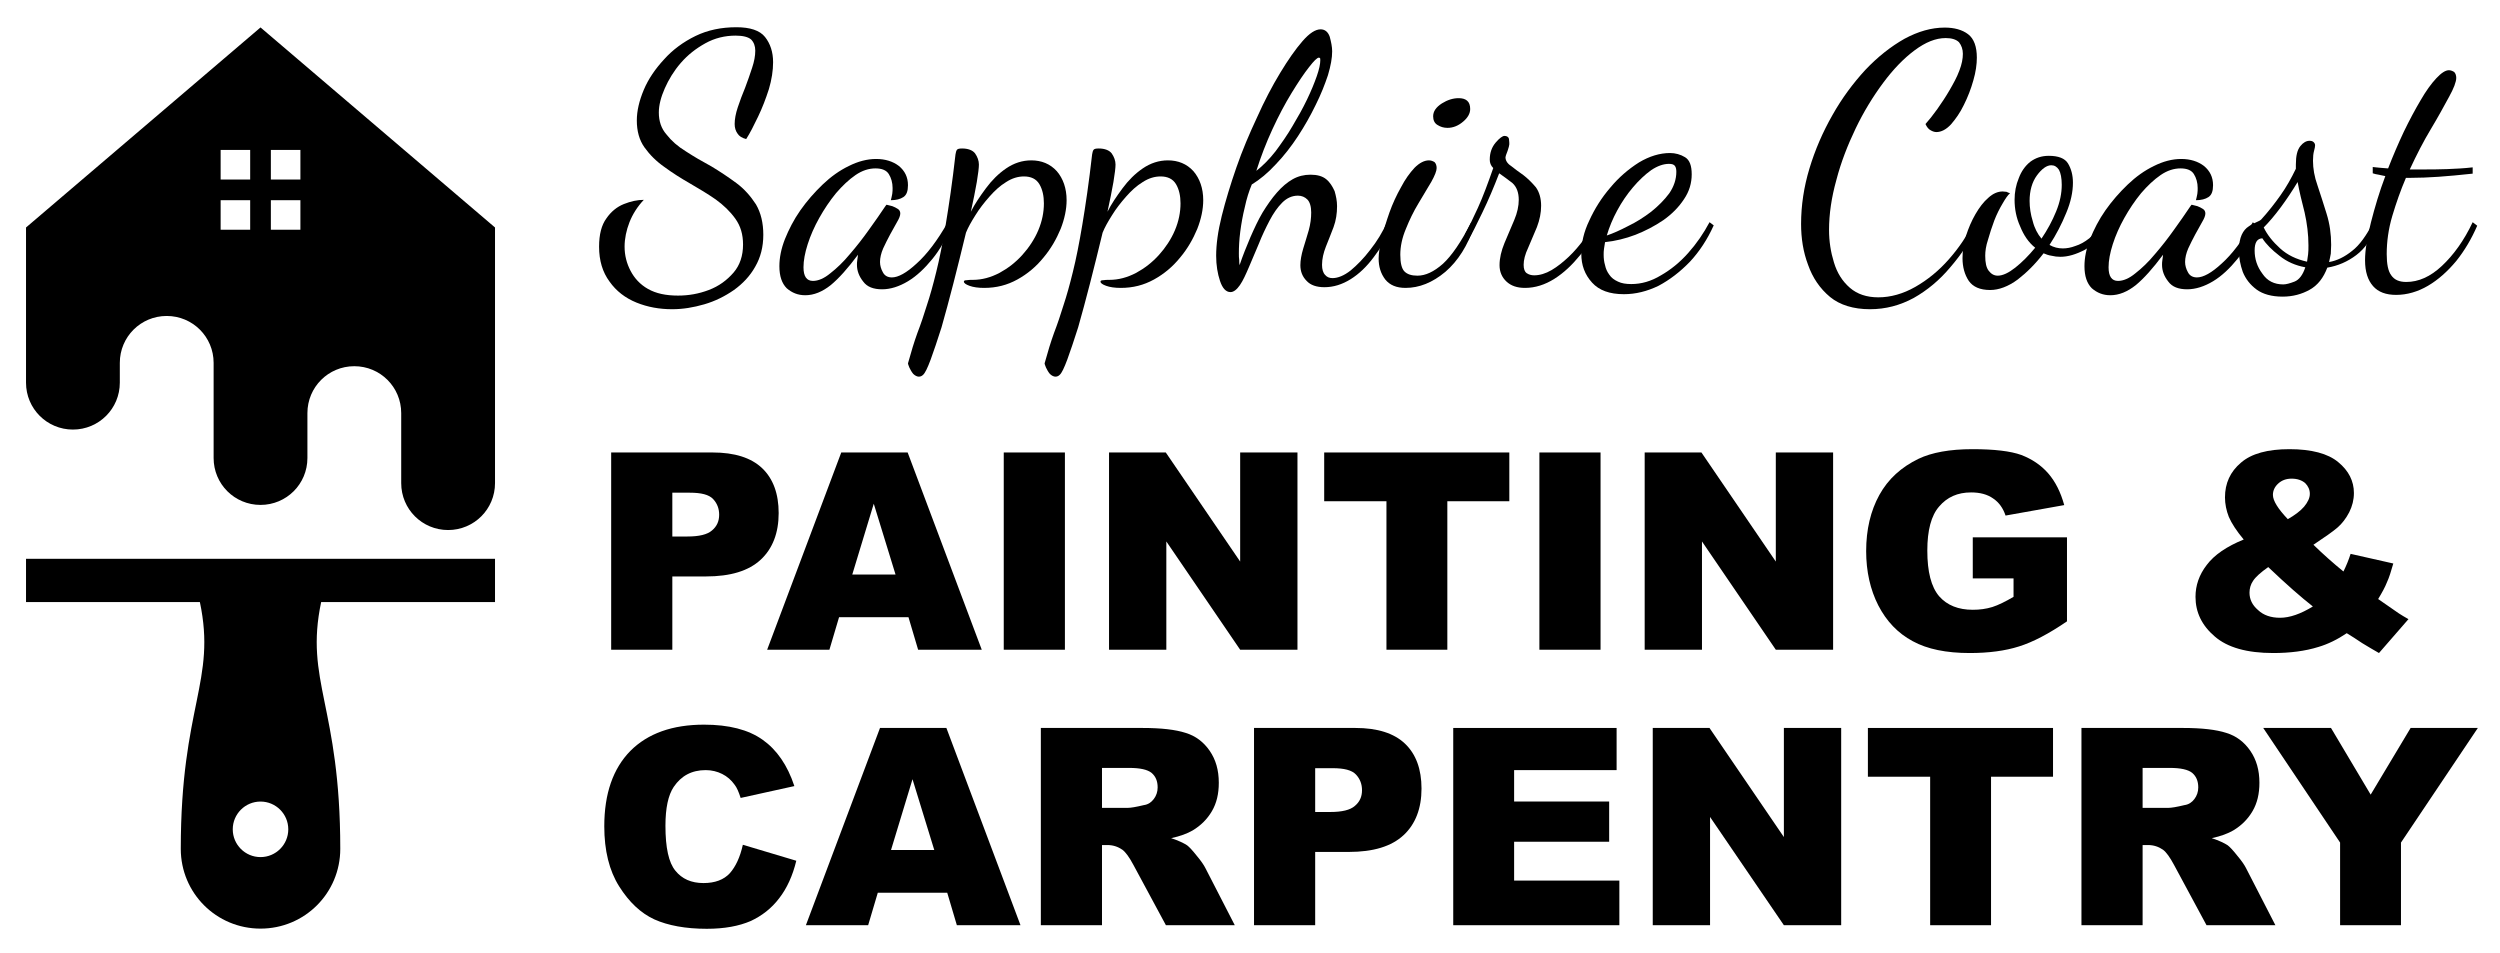
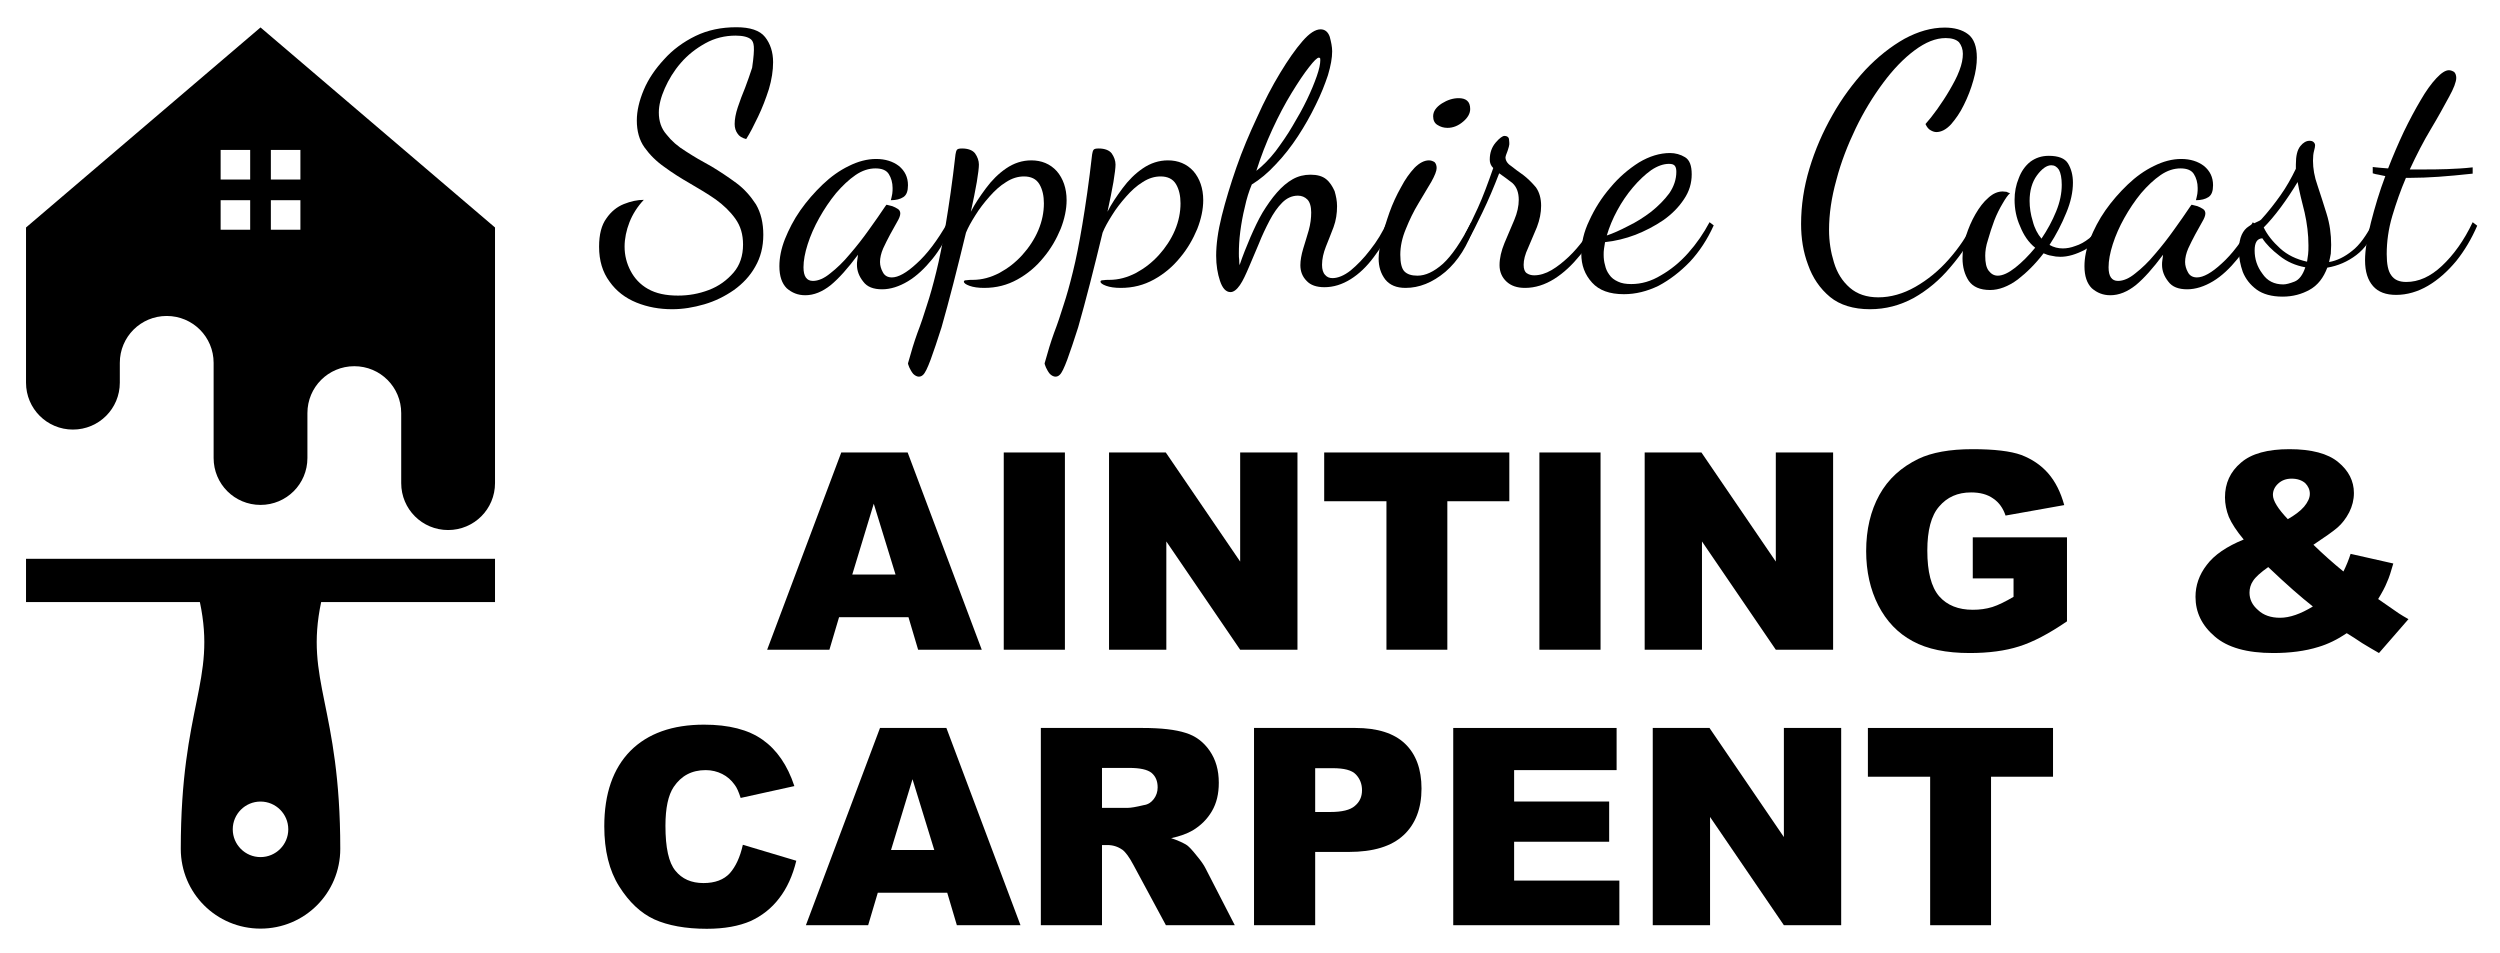
<svg xmlns="http://www.w3.org/2000/svg" xmlns:ns1="http://www.serif.com/" width="100%" height="100%" viewBox="0 0 1715 654" version="1.1" xml:space="preserve" style="fill-rule:evenodd;clip-rule:evenodd;stroke-linejoin:round;stroke-miterlimit:2;">
  <g transform="matrix(1,0,0,1,-322,-853)">
    <rect id="Artboard1" x="0" y="0" width="2362.2" height="2362.2" style="fill:none;" />
    <g id="Artboard11" ns1:id="Artboard1">
      <g transform="matrix(1.243,0,0,1.243,87.36,204.81)">
        <g transform="matrix(192.841,0,0,192.841,520.554,675.349)">
-           <path d="M0.203,0.087C0.167,0.087 0.133,0.081 0.101,0.068C0.069,0.055 0.043,0.035 0.024,0.008C0.004,-0.019 -0.006,-0.052 -0.006,-0.092C-0.006,-0.127 0.001,-0.154 0.015,-0.173C0.028,-0.192 0.045,-0.206 0.065,-0.214C0.085,-0.222 0.104,-0.226 0.122,-0.226C0.104,-0.207 0.09,-0.185 0.081,-0.162C0.072,-0.139 0.067,-0.115 0.067,-0.092C0.067,-0.067 0.073,-0.044 0.084,-0.023C0.095,-0.002 0.111,0.016 0.134,0.029C0.157,0.042 0.185,0.048 0.22,0.048C0.25,0.048 0.279,0.043 0.308,0.032C0.337,0.021 0.36,0.004 0.379,-0.018C0.397,-0.039 0.406,-0.066 0.406,-0.098C0.406,-0.127 0.399,-0.151 0.384,-0.172C0.369,-0.193 0.35,-0.211 0.328,-0.227C0.305,-0.243 0.28,-0.258 0.254,-0.273C0.228,-0.288 0.204,-0.303 0.181,-0.32C0.158,-0.336 0.139,-0.355 0.124,-0.376C0.109,-0.397 0.102,-0.423 0.102,-0.453C0.102,-0.481 0.109,-0.51 0.122,-0.541C0.135,-0.572 0.155,-0.601 0.18,-0.628C0.204,-0.655 0.235,-0.678 0.27,-0.695C0.305,-0.712 0.344,-0.72 0.387,-0.72C0.426,-0.72 0.454,-0.711 0.469,-0.692C0.484,-0.673 0.492,-0.649 0.492,-0.62C0.492,-0.596 0.488,-0.57 0.48,-0.543C0.471,-0.515 0.461,-0.489 0.449,-0.464C0.437,-0.439 0.426,-0.417 0.415,-0.4C0.403,-0.403 0.395,-0.408 0.39,-0.416C0.385,-0.423 0.382,-0.432 0.382,-0.443C0.382,-0.457 0.385,-0.473 0.391,-0.491C0.397,-0.509 0.404,-0.528 0.412,-0.547C0.419,-0.566 0.426,-0.585 0.432,-0.604C0.438,-0.622 0.441,-0.638 0.441,-0.653C0.441,-0.666 0.437,-0.677 0.429,-0.685C0.421,-0.692 0.406,-0.696 0.385,-0.696C0.354,-0.696 0.325,-0.689 0.298,-0.674C0.271,-0.659 0.248,-0.641 0.228,-0.618C0.208,-0.595 0.193,-0.57 0.182,-0.545C0.171,-0.52 0.165,-0.497 0.165,-0.476C0.165,-0.451 0.172,-0.43 0.187,-0.413C0.201,-0.395 0.219,-0.379 0.242,-0.365C0.265,-0.35 0.289,-0.336 0.315,-0.322C0.34,-0.307 0.364,-0.291 0.387,-0.274C0.41,-0.257 0.428,-0.236 0.443,-0.213C0.457,-0.189 0.464,-0.16 0.464,-0.126C0.464,-0.091 0.456,-0.061 0.441,-0.035C0.426,-0.008 0.405,0.014 0.38,0.032C0.354,0.05 0.326,0.064 0.295,0.073C0.264,0.082 0.234,0.087 0.203,0.087Z" style="fill-rule:nonzero;" />
+           <path d="M0.203,0.087C0.167,0.087 0.133,0.081 0.101,0.068C0.069,0.055 0.043,0.035 0.024,0.008C0.004,-0.019 -0.006,-0.052 -0.006,-0.092C-0.006,-0.127 0.001,-0.154 0.015,-0.173C0.028,-0.192 0.045,-0.206 0.065,-0.214C0.085,-0.222 0.104,-0.226 0.122,-0.226C0.104,-0.207 0.09,-0.185 0.081,-0.162C0.072,-0.139 0.067,-0.115 0.067,-0.092C0.067,-0.067 0.073,-0.044 0.084,-0.023C0.095,-0.002 0.111,0.016 0.134,0.029C0.157,0.042 0.185,0.048 0.22,0.048C0.25,0.048 0.279,0.043 0.308,0.032C0.337,0.021 0.36,0.004 0.379,-0.018C0.397,-0.039 0.406,-0.066 0.406,-0.098C0.406,-0.127 0.399,-0.151 0.384,-0.172C0.369,-0.193 0.35,-0.211 0.328,-0.227C0.305,-0.243 0.28,-0.258 0.254,-0.273C0.228,-0.288 0.204,-0.303 0.181,-0.32C0.158,-0.336 0.139,-0.355 0.124,-0.376C0.109,-0.397 0.102,-0.423 0.102,-0.453C0.102,-0.481 0.109,-0.51 0.122,-0.541C0.135,-0.572 0.155,-0.601 0.18,-0.628C0.204,-0.655 0.235,-0.678 0.27,-0.695C0.305,-0.712 0.344,-0.72 0.387,-0.72C0.426,-0.72 0.454,-0.711 0.469,-0.692C0.484,-0.673 0.492,-0.649 0.492,-0.62C0.492,-0.596 0.488,-0.57 0.48,-0.543C0.471,-0.515 0.461,-0.489 0.449,-0.464C0.437,-0.439 0.426,-0.417 0.415,-0.4C0.403,-0.403 0.395,-0.408 0.39,-0.416C0.385,-0.423 0.382,-0.432 0.382,-0.443C0.382,-0.457 0.385,-0.473 0.391,-0.491C0.397,-0.509 0.404,-0.528 0.412,-0.547C0.419,-0.566 0.426,-0.585 0.432,-0.604C0.441,-0.666 0.437,-0.677 0.429,-0.685C0.421,-0.692 0.406,-0.696 0.385,-0.696C0.354,-0.696 0.325,-0.689 0.298,-0.674C0.271,-0.659 0.248,-0.641 0.228,-0.618C0.208,-0.595 0.193,-0.57 0.182,-0.545C0.171,-0.52 0.165,-0.497 0.165,-0.476C0.165,-0.451 0.172,-0.43 0.187,-0.413C0.201,-0.395 0.219,-0.379 0.242,-0.365C0.265,-0.35 0.289,-0.336 0.315,-0.322C0.34,-0.307 0.364,-0.291 0.387,-0.274C0.41,-0.257 0.428,-0.236 0.443,-0.213C0.457,-0.189 0.464,-0.16 0.464,-0.126C0.464,-0.091 0.456,-0.061 0.441,-0.035C0.426,-0.008 0.405,0.014 0.38,0.032C0.354,0.05 0.326,0.064 0.295,0.073C0.264,0.082 0.234,0.087 0.203,0.087Z" style="fill-rule:nonzero;" />
        </g>
        <g transform="matrix(192.841,0,0,192.841,623.917,675.349)">
          <path d="M0.048,0.047C0.027,0.047 0.01,0.04 -0.005,0.027C-0.019,0.013 -0.026,-0.008 -0.026,-0.036C-0.026,-0.06 -0.021,-0.086 -0.01,-0.114C0.001,-0.141 0.015,-0.169 0.034,-0.196C0.053,-0.223 0.074,-0.247 0.098,-0.27C0.121,-0.292 0.146,-0.31 0.173,-0.323C0.199,-0.336 0.225,-0.343 0.251,-0.343C0.277,-0.343 0.299,-0.336 0.316,-0.323C0.333,-0.309 0.342,-0.291 0.342,-0.268C0.342,-0.251 0.338,-0.24 0.329,-0.234C0.32,-0.228 0.308,-0.225 0.293,-0.225C0.294,-0.23 0.296,-0.236 0.297,-0.243C0.298,-0.249 0.298,-0.255 0.298,-0.26C0.298,-0.275 0.294,-0.289 0.287,-0.3C0.28,-0.311 0.267,-0.316 0.249,-0.316C0.23,-0.316 0.211,-0.31 0.192,-0.297C0.173,-0.284 0.154,-0.266 0.136,-0.245C0.118,-0.223 0.102,-0.199 0.088,-0.174C0.074,-0.149 0.063,-0.124 0.055,-0.099C0.047,-0.074 0.043,-0.052 0.043,-0.033C0.043,-0.007 0.052,0.006 0.07,0.006C0.085,0.006 0.102,-0.001 0.12,-0.016C0.138,-0.03 0.157,-0.048 0.176,-0.071C0.195,-0.093 0.213,-0.116 0.23,-0.14C0.247,-0.164 0.263,-0.186 0.276,-0.206C0.279,-0.21 0.28,-0.212 0.281,-0.212C0.285,-0.211 0.29,-0.21 0.297,-0.208C0.303,-0.206 0.308,-0.203 0.313,-0.2C0.318,-0.197 0.32,-0.192 0.32,-0.187C0.32,-0.181 0.317,-0.173 0.311,-0.163C0.305,-0.152 0.298,-0.14 0.291,-0.127C0.284,-0.114 0.277,-0.1 0.271,-0.087C0.265,-0.073 0.262,-0.06 0.262,-0.048C0.262,-0.038 0.265,-0.028 0.27,-0.019C0.275,-0.009 0.284,-0.004 0.296,-0.004C0.314,-0.004 0.338,-0.017 0.367,-0.044C0.396,-0.07 0.426,-0.109 0.456,-0.162L0.466,-0.152C0.452,-0.116 0.434,-0.084 0.412,-0.057C0.39,-0.03 0.367,-0.008 0.342,0.007C0.317,0.022 0.292,0.03 0.268,0.03C0.243,0.03 0.225,0.023 0.214,0.008C0.202,-0.007 0.196,-0.023 0.196,-0.04C0.196,-0.044 0.196,-0.048 0.197,-0.054C0.198,-0.058 0.198,-0.064 0.199,-0.069C0.17,-0.03 0.144,-0.001 0.121,0.018C0.097,0.037 0.073,0.047 0.048,0.047Z" style="fill-rule:nonzero;" />
        </g>
        <g transform="matrix(192.841,0,0,192.841,707.996,675.349)">
          <path d="M-0.063,0.28C-0.068,0.28 -0.074,0.277 -0.079,0.272C-0.084,0.266 -0.087,0.26 -0.09,0.254C-0.093,0.247 -0.094,0.243 -0.094,0.242C-0.085,0.209 -0.076,0.18 -0.067,0.155C-0.057,0.129 -0.048,0.102 -0.04,0.076C-0.031,0.049 -0.022,0.017 -0.013,-0.02C-0.004,-0.056 0.005,-0.101 0.014,-0.155C0.023,-0.209 0.033,-0.276 0.042,-0.356C0.043,-0.362 0.044,-0.366 0.046,-0.369C0.048,-0.372 0.053,-0.373 0.061,-0.373C0.078,-0.373 0.091,-0.368 0.098,-0.359C0.105,-0.349 0.109,-0.338 0.109,-0.327C0.109,-0.318 0.107,-0.301 0.103,-0.277C0.099,-0.253 0.093,-0.225 0.086,-0.192C0.097,-0.214 0.112,-0.236 0.129,-0.259C0.146,-0.282 0.165,-0.301 0.187,-0.316C0.209,-0.331 0.233,-0.339 0.259,-0.339C0.288,-0.339 0.313,-0.329 0.332,-0.308C0.35,-0.287 0.36,-0.259 0.36,-0.225C0.36,-0.199 0.354,-0.171 0.343,-0.143C0.331,-0.114 0.315,-0.086 0.294,-0.061C0.273,-0.035 0.248,-0.014 0.219,0.002C0.19,0.018 0.159,0.026 0.124,0.026C0.107,0.026 0.093,0.024 0.082,0.02C0.071,0.016 0.066,0.012 0.066,0.008C0.066,0.005 0.069,0.004 0.074,0.004C0.079,0.003 0.084,0.003 0.091,0.003C0.118,0.003 0.143,-0.004 0.168,-0.017C0.192,-0.03 0.214,-0.047 0.233,-0.068C0.252,-0.089 0.268,-0.113 0.279,-0.139C0.29,-0.165 0.295,-0.191 0.295,-0.216C0.295,-0.237 0.291,-0.256 0.282,-0.271C0.273,-0.286 0.258,-0.293 0.238,-0.293C0.221,-0.293 0.204,-0.288 0.187,-0.277C0.169,-0.266 0.154,-0.252 0.139,-0.235C0.124,-0.218 0.11,-0.2 0.099,-0.182C0.087,-0.163 0.078,-0.147 0.072,-0.132C0.06,-0.082 0.048,-0.034 0.036,0.013C0.024,0.059 0.013,0.101 0.002,0.139C-0.01,0.176 -0.02,0.207 -0.029,0.231C-0.038,0.255 -0.045,0.27 -0.051,0.275C-0.054,0.278 -0.058,0.28 -0.063,0.28Z" style="fill-rule:nonzero;" />
        </g>
        <g transform="matrix(192.841,0,0,192.841,783.397,675.349)">
          <path d="M-0.063,0.28C-0.068,0.28 -0.074,0.277 -0.079,0.272C-0.084,0.266 -0.087,0.26 -0.09,0.254C-0.093,0.247 -0.094,0.243 -0.094,0.242C-0.085,0.209 -0.076,0.18 -0.067,0.155C-0.057,0.129 -0.048,0.102 -0.04,0.076C-0.031,0.049 -0.022,0.017 -0.013,-0.02C-0.004,-0.056 0.005,-0.101 0.014,-0.155C0.023,-0.209 0.033,-0.276 0.042,-0.356C0.043,-0.362 0.044,-0.366 0.046,-0.369C0.048,-0.372 0.053,-0.373 0.061,-0.373C0.078,-0.373 0.091,-0.368 0.098,-0.359C0.105,-0.349 0.109,-0.338 0.109,-0.327C0.109,-0.318 0.107,-0.301 0.103,-0.277C0.099,-0.253 0.093,-0.225 0.086,-0.192C0.097,-0.214 0.112,-0.236 0.129,-0.259C0.146,-0.282 0.165,-0.301 0.187,-0.316C0.209,-0.331 0.233,-0.339 0.259,-0.339C0.288,-0.339 0.313,-0.329 0.332,-0.308C0.35,-0.287 0.36,-0.259 0.36,-0.225C0.36,-0.199 0.354,-0.171 0.343,-0.143C0.331,-0.114 0.315,-0.086 0.294,-0.061C0.273,-0.035 0.248,-0.014 0.219,0.002C0.19,0.018 0.159,0.026 0.124,0.026C0.107,0.026 0.093,0.024 0.082,0.02C0.071,0.016 0.066,0.012 0.066,0.008C0.066,0.005 0.069,0.004 0.074,0.004C0.079,0.003 0.084,0.003 0.091,0.003C0.118,0.003 0.143,-0.004 0.168,-0.017C0.192,-0.03 0.214,-0.047 0.233,-0.068C0.252,-0.089 0.268,-0.113 0.279,-0.139C0.29,-0.165 0.295,-0.191 0.295,-0.216C0.295,-0.237 0.291,-0.256 0.282,-0.271C0.273,-0.286 0.258,-0.293 0.238,-0.293C0.221,-0.293 0.204,-0.288 0.187,-0.277C0.169,-0.266 0.154,-0.252 0.139,-0.235C0.124,-0.218 0.11,-0.2 0.099,-0.182C0.087,-0.163 0.078,-0.147 0.072,-0.132C0.06,-0.082 0.048,-0.034 0.036,0.013C0.024,0.059 0.013,0.101 0.002,0.139C-0.01,0.176 -0.02,0.207 -0.029,0.231C-0.038,0.255 -0.045,0.27 -0.051,0.275C-0.054,0.278 -0.058,0.28 -0.063,0.28Z" style="fill-rule:nonzero;" />
        </g>
        <g transform="matrix(192.841,0,0,192.841,858.798,675.349)">
          <path d="M0.047,0.038C0.034,0.038 0.024,0.027 0.017,0.006C0.01,-0.015 0.006,-0.039 0.006,-0.066C0.006,-0.098 0.011,-0.136 0.022,-0.18C0.033,-0.224 0.047,-0.27 0.064,-0.319C0.081,-0.368 0.101,-0.415 0.123,-0.462C0.144,-0.509 0.166,-0.551 0.189,-0.589C0.212,-0.627 0.233,-0.657 0.253,-0.68C0.273,-0.703 0.29,-0.714 0.305,-0.714C0.317,-0.714 0.326,-0.707 0.331,-0.693C0.335,-0.678 0.338,-0.664 0.338,-0.651C0.338,-0.632 0.334,-0.61 0.326,-0.583C0.317,-0.556 0.306,-0.528 0.291,-0.498C0.276,-0.467 0.259,-0.437 0.24,-0.408C0.221,-0.379 0.2,-0.352 0.177,-0.328C0.154,-0.303 0.131,-0.284 0.108,-0.27C0.1,-0.251 0.093,-0.229 0.088,-0.205C0.082,-0.181 0.078,-0.158 0.075,-0.135C0.072,-0.112 0.071,-0.091 0.071,-0.073C0.071,-0.066 0.071,-0.059 0.072,-0.054C0.072,-0.049 0.072,-0.044 0.073,-0.039C0.082,-0.066 0.093,-0.093 0.104,-0.119C0.115,-0.144 0.126,-0.168 0.139,-0.19C0.152,-0.211 0.165,-0.23 0.18,-0.247C0.194,-0.263 0.209,-0.276 0.225,-0.285C0.241,-0.294 0.258,-0.298 0.276,-0.298C0.295,-0.298 0.31,-0.294 0.321,-0.285C0.332,-0.276 0.339,-0.264 0.345,-0.251C0.349,-0.237 0.352,-0.223 0.352,-0.208C0.352,-0.187 0.349,-0.167 0.342,-0.148C0.335,-0.129 0.327,-0.11 0.32,-0.092C0.313,-0.074 0.309,-0.057 0.309,-0.04C0.309,-0.027 0.312,-0.017 0.318,-0.011C0.323,-0.005 0.33,-0.002 0.339,-0.002C0.354,-0.002 0.372,-0.009 0.391,-0.024C0.409,-0.039 0.428,-0.058 0.447,-0.083C0.466,-0.107 0.482,-0.133 0.495,-0.162L0.508,-0.15C0.494,-0.117 0.477,-0.088 0.457,-0.062C0.437,-0.035 0.415,-0.014 0.391,0.001C0.367,0.016 0.342,0.024 0.316,0.024C0.293,0.024 0.276,0.018 0.265,0.006C0.253,-0.006 0.247,-0.021 0.247,-0.039C0.247,-0.053 0.25,-0.069 0.255,-0.086C0.26,-0.103 0.266,-0.121 0.271,-0.139C0.276,-0.157 0.278,-0.174 0.278,-0.19C0.278,-0.207 0.274,-0.22 0.267,-0.227C0.26,-0.234 0.251,-0.238 0.24,-0.238C0.223,-0.238 0.208,-0.231 0.195,-0.218C0.182,-0.205 0.17,-0.188 0.159,-0.167C0.148,-0.146 0.137,-0.123 0.128,-0.1C0.118,-0.077 0.109,-0.055 0.1,-0.034C0.091,-0.013 0.083,0.005 0.074,0.018C0.065,0.031 0.056,0.038 0.047,0.038ZM0.121,-0.309C0.14,-0.324 0.158,-0.342 0.176,-0.365C0.193,-0.388 0.21,-0.412 0.225,-0.438C0.24,-0.463 0.254,-0.488 0.266,-0.513C0.278,-0.538 0.287,-0.56 0.294,-0.58C0.301,-0.6 0.304,-0.615 0.304,-0.625C0.304,-0.628 0.304,-0.631 0.303,-0.632C0.302,-0.632 0.301,-0.633 0.3,-0.633C0.295,-0.633 0.286,-0.624 0.272,-0.606C0.257,-0.587 0.241,-0.563 0.222,-0.532C0.203,-0.501 0.185,-0.467 0.167,-0.428C0.149,-0.389 0.134,-0.35 0.121,-0.309Z" style="fill-rule:nonzero;" />
        </g>
        <g transform="matrix(192.841,0,0,192.841,950.59,675.349)">
          <path d="M0.072,0.026C0.046,0.026 0.027,0.018 0.014,0.002C0.001,-0.015 -0.005,-0.035 -0.005,-0.058C-0.005,-0.073 -0.002,-0.093 0.004,-0.116C0.009,-0.139 0.017,-0.164 0.026,-0.19C0.035,-0.215 0.046,-0.239 0.059,-0.262C0.071,-0.285 0.084,-0.303 0.098,-0.318C0.112,-0.332 0.126,-0.339 0.139,-0.339C0.145,-0.339 0.15,-0.337 0.155,-0.334C0.159,-0.33 0.161,-0.324 0.161,-0.317C0.161,-0.309 0.156,-0.296 0.146,-0.278C0.135,-0.26 0.123,-0.239 0.109,-0.216C0.095,-0.193 0.083,-0.168 0.073,-0.143C0.062,-0.117 0.057,-0.092 0.057,-0.069C0.057,-0.045 0.061,-0.029 0.069,-0.021C0.077,-0.013 0.089,-0.009 0.106,-0.009C0.129,-0.009 0.153,-0.02 0.179,-0.043C0.204,-0.066 0.231,-0.105 0.26,-0.162L0.269,-0.152C0.25,-0.095 0.222,-0.051 0.186,-0.02C0.149,0.011 0.111,0.026 0.072,0.026ZM0.192,-0.432C0.181,-0.432 0.172,-0.435 0.164,-0.44C0.155,-0.445 0.151,-0.454 0.151,-0.465C0.151,-0.479 0.159,-0.491 0.176,-0.502C0.192,-0.512 0.208,-0.517 0.224,-0.517C0.234,-0.517 0.242,-0.515 0.248,-0.51C0.254,-0.505 0.257,-0.497 0.257,-0.486C0.257,-0.473 0.25,-0.461 0.237,-0.45C0.223,-0.438 0.208,-0.432 0.192,-0.432Z" style="fill-rule:nonzero;" />
        </g>
        <g transform="matrix(192.841,0,0,192.841,997.065,675.349)">
          <path d="M0.173,0.026C0.15,0.026 0.133,0.02 0.12,0.008C0.107,-0.004 0.1,-0.02 0.1,-0.039C0.1,-0.059 0.105,-0.08 0.114,-0.102C0.123,-0.124 0.133,-0.146 0.142,-0.168C0.151,-0.189 0.155,-0.209 0.155,-0.226C0.155,-0.247 0.149,-0.263 0.137,-0.274C0.124,-0.284 0.112,-0.293 0.099,-0.302C0.084,-0.263 0.068,-0.225 0.051,-0.19C0.034,-0.155 0.021,-0.128 0.01,-0.11L0.001,-0.127C0.01,-0.144 0.023,-0.17 0.038,-0.203C0.053,-0.236 0.067,-0.274 0.082,-0.317C0.075,-0.324 0.072,-0.332 0.072,-0.341C0.072,-0.361 0.078,-0.377 0.089,-0.39C0.1,-0.403 0.109,-0.409 0.114,-0.409C0.121,-0.409 0.126,-0.406 0.127,-0.4C0.128,-0.393 0.128,-0.388 0.128,-0.385C0.128,-0.382 0.126,-0.375 0.123,-0.366C0.119,-0.356 0.117,-0.35 0.117,-0.348C0.117,-0.339 0.122,-0.33 0.133,-0.323C0.143,-0.315 0.155,-0.306 0.168,-0.297C0.181,-0.287 0.193,-0.275 0.204,-0.262C0.214,-0.248 0.219,-0.23 0.219,-0.209C0.219,-0.189 0.215,-0.169 0.207,-0.148C0.198,-0.127 0.19,-0.108 0.182,-0.089C0.173,-0.07 0.169,-0.054 0.169,-0.04C0.169,-0.028 0.172,-0.02 0.178,-0.016C0.184,-0.012 0.191,-0.01 0.199,-0.01C0.215,-0.01 0.232,-0.015 0.249,-0.025C0.266,-0.035 0.282,-0.048 0.298,-0.063C0.314,-0.078 0.328,-0.095 0.341,-0.112C0.354,-0.129 0.363,-0.144 0.369,-0.159L0.382,-0.149C0.369,-0.121 0.352,-0.093 0.33,-0.067C0.308,-0.04 0.284,-0.017 0.257,-0C0.23,0.017 0.202,0.026 0.173,0.026Z" style="fill-rule:nonzero;" />
        </g>
        <g transform="matrix(192.841,0,0,192.841,1064.17,675.349)">
          <path d="M0.108,0.044C0.067,0.044 0.037,0.033 0.017,0.011C-0.004,-0.012 -0.014,-0.039 -0.014,-0.072C-0.014,-0.102 -0.007,-0.134 0.009,-0.167C0.024,-0.2 0.044,-0.232 0.069,-0.261C0.093,-0.29 0.121,-0.314 0.151,-0.333C0.181,-0.351 0.211,-0.36 0.24,-0.36C0.255,-0.36 0.27,-0.356 0.283,-0.348C0.296,-0.34 0.302,-0.324 0.302,-0.299C0.302,-0.274 0.295,-0.25 0.28,-0.228C0.265,-0.205 0.245,-0.185 0.221,-0.168C0.196,-0.151 0.169,-0.137 0.141,-0.126C0.112,-0.115 0.083,-0.108 0.054,-0.105C0.053,-0.098 0.052,-0.092 0.051,-0.086C0.05,-0.08 0.05,-0.074 0.05,-0.069C0.05,-0.059 0.051,-0.049 0.054,-0.039C0.056,-0.029 0.06,-0.02 0.066,-0.012C0.072,-0.003 0.08,0.003 0.091,0.008C0.101,0.013 0.114,0.015 0.129,0.015C0.158,0.015 0.186,0.007 0.214,-0.01C0.242,-0.026 0.268,-0.047 0.292,-0.074C0.316,-0.101 0.336,-0.13 0.353,-0.162L0.365,-0.153C0.347,-0.113 0.324,-0.078 0.297,-0.049C0.269,-0.02 0.239,0.003 0.207,0.02C0.174,0.036 0.141,0.044 0.108,0.044ZM0.059,-0.124C0.077,-0.13 0.097,-0.139 0.12,-0.151C0.143,-0.162 0.165,-0.176 0.186,-0.192C0.206,-0.208 0.224,-0.226 0.238,-0.245C0.251,-0.264 0.258,-0.285 0.258,-0.306C0.258,-0.313 0.257,-0.319 0.254,-0.323C0.251,-0.327 0.246,-0.329 0.237,-0.329C0.221,-0.329 0.204,-0.323 0.186,-0.311C0.168,-0.298 0.151,-0.282 0.134,-0.262C0.117,-0.242 0.102,-0.22 0.089,-0.196C0.076,-0.172 0.066,-0.148 0.059,-0.124Z" style="fill-rule:nonzero;" />
        </g>
        <g transform="matrix(192.841,0,0,192.841,1178.53,675.349)">
          <path d="M0.219,0.087C0.172,0.087 0.133,0.075 0.105,0.052C0.076,0.028 0.055,-0.003 0.042,-0.04C0.028,-0.077 0.022,-0.116 0.022,-0.157C0.022,-0.21 0.03,-0.263 0.046,-0.316C0.062,-0.369 0.084,-0.42 0.112,-0.469C0.139,-0.517 0.171,-0.56 0.206,-0.598C0.241,-0.635 0.279,-0.665 0.318,-0.687C0.357,-0.708 0.395,-0.719 0.433,-0.719C0.46,-0.719 0.483,-0.713 0.5,-0.7C0.517,-0.687 0.525,-0.664 0.525,-0.633C0.525,-0.614 0.522,-0.592 0.515,-0.568C0.508,-0.543 0.499,-0.52 0.488,-0.498C0.477,-0.475 0.464,-0.457 0.451,-0.442C0.437,-0.427 0.423,-0.42 0.409,-0.42C0.404,-0.42 0.398,-0.422 0.393,-0.425C0.387,-0.428 0.382,-0.434 0.378,-0.443C0.388,-0.454 0.399,-0.468 0.412,-0.486C0.424,-0.503 0.436,-0.521 0.447,-0.54C0.458,-0.559 0.468,-0.577 0.475,-0.596C0.482,-0.614 0.485,-0.63 0.485,-0.644C0.485,-0.657 0.481,-0.668 0.474,-0.677C0.466,-0.685 0.453,-0.689 0.436,-0.689C0.407,-0.689 0.378,-0.677 0.347,-0.654C0.316,-0.631 0.286,-0.6 0.257,-0.561C0.228,-0.522 0.201,-0.478 0.178,-0.43C0.155,-0.382 0.136,-0.333 0.123,-0.283C0.109,-0.233 0.102,-0.185 0.102,-0.14C0.102,-0.107 0.107,-0.076 0.116,-0.047C0.125,-0.017 0.14,0.007 0.162,0.026C0.183,0.044 0.21,0.053 0.243,0.053C0.278,0.053 0.314,0.043 0.349,0.023C0.384,0.003 0.416,-0.023 0.445,-0.056C0.474,-0.089 0.498,-0.124 0.515,-0.162L0.529,-0.152C0.507,-0.109 0.48,-0.069 0.449,-0.033C0.418,0.004 0.383,0.033 0.344,0.055C0.305,0.076 0.264,0.087 0.219,0.087Z" style="fill-rule:nonzero;" />
        </g>
        <g transform="matrix(192.841,0,0,192.841,1273.79,675.349)">
          <path d="M0.069,0.032C0.04,0.032 0.02,0.023 0.008,0.006C-0.004,-0.012 -0.01,-0.034 -0.01,-0.059C-0.01,-0.08 -0.007,-0.101 0,-0.123C0.007,-0.145 0.016,-0.166 0.027,-0.185C0.038,-0.204 0.05,-0.22 0.064,-0.232C0.077,-0.244 0.091,-0.25 0.105,-0.25C0.108,-0.25 0.112,-0.249 0.116,-0.249C0.119,-0.247 0.123,-0.246 0.126,-0.245C0.12,-0.24 0.113,-0.23 0.105,-0.216C0.096,-0.201 0.088,-0.185 0.081,-0.167C0.074,-0.148 0.068,-0.13 0.063,-0.112C0.057,-0.094 0.055,-0.079 0.055,-0.066C0.055,-0.046 0.058,-0.032 0.065,-0.023C0.072,-0.014 0.08,-0.009 0.091,-0.009C0.105,-0.009 0.122,-0.017 0.141,-0.032C0.16,-0.047 0.179,-0.066 0.198,-0.089C0.179,-0.104 0.165,-0.125 0.155,-0.15C0.144,-0.174 0.139,-0.2 0.139,-0.226C0.139,-0.248 0.143,-0.269 0.151,-0.288C0.158,-0.307 0.169,-0.323 0.184,-0.335C0.199,-0.346 0.216,-0.352 0.237,-0.352C0.264,-0.352 0.283,-0.345 0.292,-0.33C0.301,-0.315 0.306,-0.297 0.306,-0.275C0.306,-0.249 0.3,-0.22 0.287,-0.189C0.274,-0.157 0.258,-0.126 0.239,-0.097C0.251,-0.09 0.264,-0.087 0.277,-0.087C0.288,-0.087 0.3,-0.089 0.313,-0.094C0.326,-0.098 0.339,-0.105 0.353,-0.116C0.366,-0.127 0.376,-0.141 0.384,-0.159L0.396,-0.149C0.383,-0.118 0.364,-0.096 0.34,-0.083C0.315,-0.07 0.292,-0.063 0.27,-0.063C0.261,-0.063 0.253,-0.064 0.245,-0.066C0.237,-0.067 0.229,-0.07 0.222,-0.073C0.199,-0.043 0.174,-0.018 0.148,0.002C0.121,0.022 0.094,0.032 0.069,0.032ZM0.216,-0.115C0.233,-0.14 0.247,-0.166 0.258,-0.193C0.269,-0.22 0.274,-0.245 0.274,-0.269C0.274,-0.288 0.271,-0.303 0.266,-0.312C0.26,-0.321 0.253,-0.325 0.244,-0.325C0.231,-0.325 0.217,-0.315 0.203,-0.296C0.189,-0.277 0.182,-0.252 0.182,-0.223C0.182,-0.204 0.185,-0.184 0.191,-0.165C0.196,-0.145 0.205,-0.128 0.216,-0.115Z" style="fill-rule:nonzero;" />
        </g>
        <g transform="matrix(192.841,0,0,192.841,1344.18,675.349)">
          <path d="M0.048,0.047C0.027,0.047 0.01,0.04 -0.005,0.027C-0.019,0.013 -0.026,-0.008 -0.026,-0.036C-0.026,-0.06 -0.021,-0.086 -0.01,-0.114C0.001,-0.141 0.015,-0.169 0.034,-0.196C0.053,-0.223 0.074,-0.247 0.098,-0.27C0.121,-0.292 0.146,-0.31 0.173,-0.323C0.199,-0.336 0.225,-0.343 0.251,-0.343C0.277,-0.343 0.299,-0.336 0.316,-0.323C0.333,-0.309 0.342,-0.291 0.342,-0.268C0.342,-0.251 0.338,-0.24 0.329,-0.234C0.32,-0.228 0.308,-0.225 0.293,-0.225C0.294,-0.23 0.296,-0.236 0.297,-0.243C0.298,-0.249 0.298,-0.255 0.298,-0.26C0.298,-0.275 0.294,-0.289 0.287,-0.3C0.28,-0.311 0.267,-0.316 0.249,-0.316C0.23,-0.316 0.211,-0.31 0.192,-0.297C0.173,-0.284 0.154,-0.266 0.136,-0.245C0.118,-0.223 0.102,-0.199 0.088,-0.174C0.074,-0.149 0.063,-0.124 0.055,-0.099C0.047,-0.074 0.043,-0.052 0.043,-0.033C0.043,-0.007 0.052,0.006 0.07,0.006C0.085,0.006 0.102,-0.001 0.12,-0.016C0.138,-0.03 0.157,-0.048 0.176,-0.071C0.195,-0.093 0.213,-0.116 0.23,-0.14C0.247,-0.164 0.263,-0.186 0.276,-0.206C0.279,-0.21 0.28,-0.212 0.281,-0.212C0.285,-0.211 0.29,-0.21 0.297,-0.208C0.303,-0.206 0.308,-0.203 0.313,-0.2C0.318,-0.197 0.32,-0.192 0.32,-0.187C0.32,-0.181 0.317,-0.173 0.311,-0.163C0.305,-0.152 0.298,-0.14 0.291,-0.127C0.284,-0.114 0.277,-0.1 0.271,-0.087C0.265,-0.073 0.262,-0.06 0.262,-0.048C0.262,-0.038 0.265,-0.028 0.27,-0.019C0.275,-0.009 0.284,-0.004 0.296,-0.004C0.314,-0.004 0.338,-0.017 0.367,-0.044C0.396,-0.07 0.426,-0.109 0.456,-0.162L0.466,-0.152C0.452,-0.116 0.434,-0.084 0.412,-0.057C0.39,-0.03 0.367,-0.008 0.342,0.007C0.317,0.022 0.292,0.03 0.268,0.03C0.243,0.03 0.225,0.023 0.214,0.008C0.202,-0.007 0.196,-0.023 0.196,-0.04C0.196,-0.044 0.196,-0.048 0.197,-0.054C0.198,-0.058 0.198,-0.064 0.199,-0.069C0.17,-0.03 0.144,-0.001 0.121,0.018C0.097,0.037 0.073,0.047 0.048,0.047Z" style="fill-rule:nonzero;" />
        </g>
        <g transform="matrix(192.841,0,0,192.841,1428.26,675.349)">
          <path d="M0.105,0.051C0.074,0.051 0.049,0.044 0.031,0.031C0.012,0.017 -0.001,0 -0.009,-0.02C-0.016,-0.04 -0.02,-0.06 -0.02,-0.08C-0.02,-0.1 -0.017,-0.115 -0.012,-0.126C-0.007,-0.137 -0,-0.145 0.008,-0.15C0.015,-0.155 0.023,-0.159 0.03,-0.162C0.037,-0.165 0.041,-0.167 0.044,-0.17C0.064,-0.192 0.082,-0.215 0.099,-0.239C0.116,-0.263 0.13,-0.288 0.143,-0.315L0.143,-0.327C0.143,-0.352 0.147,-0.369 0.156,-0.38C0.164,-0.39 0.173,-0.395 0.182,-0.395C0.187,-0.395 0.191,-0.394 0.194,-0.391C0.197,-0.388 0.198,-0.385 0.198,-0.382C0.198,-0.379 0.197,-0.373 0.195,-0.366C0.193,-0.359 0.192,-0.349 0.192,-0.338C0.192,-0.316 0.196,-0.292 0.205,-0.267C0.214,-0.241 0.222,-0.214 0.231,-0.186C0.24,-0.157 0.244,-0.128 0.244,-0.097C0.244,-0.088 0.243,-0.08 0.243,-0.072C0.241,-0.063 0.24,-0.055 0.238,-0.048C0.261,-0.052 0.283,-0.063 0.304,-0.08C0.325,-0.096 0.345,-0.124 0.364,-0.161L0.373,-0.151C0.36,-0.114 0.341,-0.087 0.316,-0.068C0.291,-0.049 0.263,-0.037 0.233,-0.032C0.222,-0.003 0.206,0.018 0.183,0.031C0.16,0.044 0.134,0.051 0.105,0.051ZM0.107,0.016C0.115,0.016 0.126,0.013 0.139,0.008C0.152,0.003 0.163,-0.011 0.17,-0.033C0.142,-0.038 0.117,-0.049 0.096,-0.066C0.074,-0.083 0.058,-0.099 0.047,-0.116C0.032,-0.115 0.025,-0.104 0.025,-0.081C0.025,-0.057 0.032,-0.035 0.047,-0.015C0.061,0.006 0.081,0.016 0.107,0.016ZM0.175,-0.049C0.176,-0.056 0.177,-0.063 0.178,-0.07C0.179,-0.077 0.179,-0.086 0.179,-0.096C0.179,-0.127 0.175,-0.159 0.168,-0.19C0.16,-0.221 0.153,-0.25 0.148,-0.277C0.133,-0.252 0.117,-0.228 0.1,-0.205C0.083,-0.182 0.066,-0.162 0.051,-0.147C0.061,-0.126 0.077,-0.106 0.098,-0.087C0.119,-0.068 0.144,-0.056 0.175,-0.049Z" style="fill-rule:nonzero;" />
        </g>
        <g transform="matrix(192.841,0,0,192.841,1494.79,675.349)">
          <path d="M0.085,0.046C0.056,0.046 0.034,0.038 0.019,0.021C0.004,0.004 -0.004,-0.02 -0.004,-0.053C-0.004,-0.082 0.002,-0.119 0.013,-0.162C0.024,-0.205 0.037,-0.249 0.054,-0.294C0.047,-0.295 0.041,-0.297 0.035,-0.298C0.029,-0.299 0.023,-0.3 0.018,-0.302L0.018,-0.32C0.023,-0.319 0.03,-0.319 0.037,-0.318C0.044,-0.317 0.053,-0.317 0.062,-0.316C0.076,-0.352 0.091,-0.387 0.107,-0.421C0.123,-0.454 0.139,-0.484 0.155,-0.511C0.17,-0.537 0.185,-0.558 0.2,-0.574C0.214,-0.589 0.226,-0.597 0.236,-0.597C0.241,-0.597 0.246,-0.595 0.251,-0.592C0.255,-0.588 0.257,-0.582 0.257,-0.575C0.257,-0.564 0.25,-0.545 0.236,-0.52C0.222,-0.494 0.205,-0.463 0.184,-0.428C0.163,-0.393 0.143,-0.354 0.124,-0.313L0.161,-0.313C0.183,-0.313 0.206,-0.313 0.231,-0.314C0.255,-0.315 0.279,-0.316 0.304,-0.319L0.304,-0.301C0.267,-0.297 0.235,-0.294 0.206,-0.292C0.177,-0.29 0.151,-0.289 0.128,-0.289L0.113,-0.289C0.098,-0.254 0.085,-0.217 0.074,-0.18C0.063,-0.143 0.058,-0.106 0.058,-0.071C0.058,-0.042 0.062,-0.022 0.071,-0.01C0.08,0.003 0.094,0.009 0.114,0.009C0.149,0.009 0.183,-0.006 0.216,-0.037C0.249,-0.068 0.279,-0.109 0.304,-0.162L0.317,-0.152C0.301,-0.115 0.281,-0.081 0.257,-0.051C0.232,-0.021 0.205,0.003 0.176,0.02C0.147,0.037 0.116,0.046 0.085,0.046Z" style="fill-rule:nonzero;" />
        </g>
      </g>
      <g transform="matrix(0.98,0,0,0.98,217.513,636.869)">
        <g transform="matrix(192.841,0,0,192.841,520.554,675.349)">
-           <path d="M0.072,-0.716L0.44,-0.716C0.52,-0.716 0.58,-0.697 0.62,-0.659C0.66,-0.621 0.68,-0.566 0.68,-0.496C0.68,-0.424 0.658,-0.367 0.615,-0.327C0.571,-0.286 0.505,-0.266 0.416,-0.266L0.294,-0.266L0.294,-0L0.072,-0L0.072,-0.716ZM0.294,-0.411L0.349,-0.411C0.391,-0.411 0.421,-0.418 0.438,-0.433C0.456,-0.448 0.464,-0.467 0.464,-0.49C0.464,-0.512 0.457,-0.531 0.442,-0.547C0.427,-0.563 0.399,-0.57 0.357,-0.57L0.294,-0.57L0.294,-0.411Z" style="fill-rule:nonzero;" />
-         </g>
+           </g>
        <g transform="matrix(192.841,0,0,192.841,643.434,675.349)">
          <path d="M0.514,-0.118L0.262,-0.118L0.227,-0L0.001,-0L0.27,-0.716L0.511,-0.716L0.78,-0L0.549,-0L0.514,-0.118ZM0.467,-0.273L0.388,-0.53L0.31,-0.273L0.467,-0.273Z" style="fill-rule:nonzero;" />
        </g>
        <g transform="matrix(192.841,0,0,192.841,793.432,675.349)">
          <rect x="0.082" y="-0.716" width="0.222" height="0.716" style="fill-rule:nonzero;" />
        </g>
        <g transform="matrix(192.841,0,0,192.841,868.478,675.349)">
          <path d="M0.075,-0.716L0.281,-0.716L0.551,-0.32L0.551,-0.716L0.759,-0.716L0.759,-0L0.551,-0L0.283,-0.393L0.283,-0L0.075,-0L0.075,-0.716Z" style="fill-rule:nonzero;" />
        </g>
        <g transform="matrix(192.841,0,0,192.841,1029.12,675.349)">
          <path d="M0.023,-0.716L0.695,-0.716L0.695,-0.539L0.47,-0.539L0.47,-0L0.249,-0L0.249,-0.539L0.023,-0.539L0.023,-0.716Z" style="fill-rule:nonzero;" />
        </g>
        <g transform="matrix(192.841,0,0,192.841,1168.38,675.349)">
          <rect x="0.082" y="-0.716" width="0.222" height="0.716" style="fill-rule:nonzero;" />
        </g>
        <g transform="matrix(192.841,0,0,192.841,1243.43,675.349)">
          <path d="M0.075,-0.716L0.281,-0.716L0.551,-0.32L0.551,-0.716L0.759,-0.716L0.759,-0L0.551,-0L0.283,-0.393L0.283,-0L0.075,-0L0.075,-0.716Z" style="fill-rule:nonzero;" />
        </g>
        <g transform="matrix(192.841,0,0,192.841,1404.06,675.349)">
          <path d="M0.433,-0.259L0.433,-0.408L0.775,-0.408L0.775,-0.103C0.709,-0.058 0.652,-0.028 0.601,-0.012C0.551,0.004 0.491,0.012 0.422,0.012C0.337,0.012 0.268,-0.002 0.215,-0.031C0.161,-0.06 0.12,-0.103 0.09,-0.161C0.061,-0.218 0.046,-0.284 0.046,-0.358C0.046,-0.436 0.062,-0.504 0.094,-0.562C0.126,-0.62 0.174,-0.663 0.236,-0.693C0.284,-0.716 0.35,-0.728 0.432,-0.728C0.511,-0.728 0.57,-0.721 0.609,-0.707C0.648,-0.692 0.681,-0.67 0.707,-0.64C0.733,-0.61 0.752,-0.572 0.765,-0.525L0.552,-0.487C0.543,-0.514 0.528,-0.535 0.507,-0.549C0.486,-0.564 0.459,-0.571 0.427,-0.571C0.378,-0.571 0.34,-0.554 0.311,-0.52C0.282,-0.487 0.268,-0.433 0.268,-0.36C0.268,-0.283 0.282,-0.228 0.311,-0.194C0.34,-0.161 0.381,-0.145 0.433,-0.145C0.458,-0.145 0.481,-0.148 0.504,-0.155C0.526,-0.162 0.552,-0.175 0.581,-0.192L0.581,-0.259L0.433,-0.259Z" style="fill-rule:nonzero;" />
        </g>
        <g transform="matrix(192.841,0,0,192.841,1629.01,675.349)">
          <path d="M0.638,-0.348L0.793,-0.313C0.785,-0.285 0.778,-0.262 0.77,-0.245C0.763,-0.227 0.752,-0.207 0.738,-0.184L0.813,-0.132C0.822,-0.126 0.834,-0.119 0.848,-0.111L0.741,0.012C0.722,0.001 0.701,-0.011 0.68,-0.024C0.659,-0.038 0.641,-0.05 0.624,-0.06C0.59,-0.037 0.555,-0.02 0.521,-0.01C0.473,0.005 0.418,0.012 0.357,0.012C0.262,0.012 0.191,-0.008 0.145,-0.048C0.098,-0.088 0.075,-0.136 0.075,-0.192C0.075,-0.233 0.088,-0.272 0.116,-0.308C0.143,-0.344 0.188,-0.375 0.25,-0.4C0.224,-0.431 0.206,-0.459 0.196,-0.482C0.187,-0.505 0.182,-0.529 0.182,-0.553C0.182,-0.604 0.201,-0.646 0.24,-0.679C0.278,-0.712 0.337,-0.728 0.416,-0.728C0.496,-0.728 0.556,-0.712 0.593,-0.681C0.631,-0.65 0.65,-0.612 0.65,-0.569C0.65,-0.544 0.644,-0.521 0.633,-0.499C0.621,-0.476 0.607,-0.458 0.591,-0.444C0.575,-0.43 0.545,-0.409 0.503,-0.381C0.538,-0.347 0.575,-0.314 0.612,-0.284C0.622,-0.304 0.631,-0.326 0.638,-0.348ZM0.41,-0.474C0.435,-0.488 0.455,-0.503 0.469,-0.519C0.483,-0.536 0.49,-0.551 0.49,-0.566C0.49,-0.581 0.484,-0.594 0.473,-0.605C0.461,-0.615 0.445,-0.621 0.424,-0.621C0.404,-0.621 0.388,-0.615 0.375,-0.603C0.362,-0.591 0.356,-0.577 0.356,-0.562C0.356,-0.541 0.374,-0.512 0.41,-0.474ZM0.339,-0.3C0.312,-0.281 0.293,-0.264 0.284,-0.25C0.275,-0.237 0.271,-0.222 0.271,-0.207C0.271,-0.183 0.281,-0.162 0.302,-0.144C0.322,-0.125 0.349,-0.116 0.382,-0.116C0.417,-0.116 0.457,-0.13 0.501,-0.157C0.459,-0.19 0.405,-0.237 0.339,-0.3Z" style="fill-rule:nonzero;" />
        </g>
        <g transform="matrix(192.841,0,0,192.841,520.554,868.19)">
          <path d="M0.55,-0.292L0.744,-0.234C0.731,-0.18 0.71,-0.134 0.682,-0.098C0.654,-0.061 0.619,-0.034 0.578,-0.015C0.536,0.003 0.484,0.013 0.419,0.013C0.342,0.013 0.278,0.001 0.229,-0.021C0.179,-0.044 0.137,-0.084 0.101,-0.141C0.065,-0.198 0.047,-0.271 0.047,-0.359C0.047,-0.478 0.079,-0.569 0.142,-0.633C0.205,-0.696 0.294,-0.728 0.409,-0.728C0.499,-0.728 0.57,-0.71 0.622,-0.673C0.673,-0.637 0.712,-0.581 0.737,-0.505L0.542,-0.462C0.535,-0.484 0.528,-0.5 0.52,-0.51C0.508,-0.527 0.493,-0.54 0.475,-0.549C0.457,-0.558 0.437,-0.563 0.415,-0.563C0.364,-0.563 0.326,-0.542 0.299,-0.502C0.279,-0.472 0.269,-0.425 0.269,-0.361C0.269,-0.281 0.281,-0.227 0.305,-0.198C0.329,-0.168 0.363,-0.153 0.407,-0.153C0.449,-0.153 0.481,-0.165 0.503,-0.189C0.524,-0.213 0.54,-0.247 0.55,-0.292Z" style="fill-rule:nonzero;" />
        </g>
        <g transform="matrix(192.841,0,0,192.841,670.552,868.19)">
          <path d="M0.514,-0.118L0.262,-0.118L0.227,-0L0.001,-0L0.27,-0.716L0.511,-0.716L0.78,-0L0.549,-0L0.514,-0.118ZM0.467,-0.273L0.388,-0.53L0.31,-0.273L0.467,-0.273Z" style="fill-rule:nonzero;" />
        </g>
        <g transform="matrix(192.841,0,0,192.841,820.55,868.19)">
          <path d="M0.076,-0L0.076,-0.716L0.445,-0.716C0.513,-0.716 0.565,-0.71 0.602,-0.698C0.638,-0.687 0.667,-0.665 0.689,-0.633C0.711,-0.601 0.722,-0.563 0.722,-0.517C0.722,-0.477 0.714,-0.443 0.697,-0.414C0.68,-0.385 0.657,-0.362 0.627,-0.344C0.608,-0.333 0.582,-0.323 0.549,-0.316C0.576,-0.307 0.595,-0.298 0.607,-0.29C0.615,-0.284 0.627,-0.271 0.642,-0.252C0.658,-0.233 0.668,-0.218 0.673,-0.208L0.78,-0L0.53,-0L0.412,-0.219C0.397,-0.247 0.384,-0.265 0.372,-0.274C0.356,-0.285 0.338,-0.291 0.318,-0.291L0.298,-0.291L0.298,-0L0.076,-0ZM0.298,-0.426L0.392,-0.426C0.402,-0.426 0.421,-0.429 0.45,-0.436C0.465,-0.438 0.477,-0.446 0.486,-0.458C0.495,-0.47 0.5,-0.484 0.5,-0.5C0.5,-0.523 0.493,-0.54 0.478,-0.553C0.463,-0.565 0.436,-0.571 0.396,-0.571L0.298,-0.571L0.298,-0.426Z" style="fill-rule:nonzero;" />
        </g>
        <g transform="matrix(192.841,0,0,192.841,970.549,868.19)">
          <path d="M0.072,-0.716L0.44,-0.716C0.52,-0.716 0.58,-0.697 0.62,-0.659C0.66,-0.621 0.68,-0.566 0.68,-0.496C0.68,-0.424 0.658,-0.367 0.615,-0.327C0.571,-0.286 0.505,-0.266 0.416,-0.266L0.294,-0.266L0.294,-0L0.072,-0L0.072,-0.716ZM0.294,-0.411L0.349,-0.411C0.391,-0.411 0.421,-0.418 0.438,-0.433C0.456,-0.448 0.464,-0.467 0.464,-0.49C0.464,-0.512 0.457,-0.531 0.442,-0.547C0.427,-0.563 0.399,-0.57 0.357,-0.57L0.294,-0.57L0.294,-0.411Z" style="fill-rule:nonzero;" />
        </g>
        <g transform="matrix(192.841,0,0,192.841,1109.81,868.19)">
          <path d="M0.073,-0.716L0.666,-0.716L0.666,-0.563L0.294,-0.563L0.294,-0.449L0.639,-0.449L0.639,-0.303L0.294,-0.303L0.294,-0.162L0.676,-0.162L0.676,-0L0.073,-0L0.073,-0.716Z" style="fill-rule:nonzero;" />
        </g>
        <g transform="matrix(192.841,0,0,192.841,1249.08,868.19)">
          <path d="M0.075,-0.716L0.281,-0.716L0.551,-0.32L0.551,-0.716L0.759,-0.716L0.759,-0L0.551,-0L0.283,-0.393L0.283,-0L0.075,-0L0.075,-0.716Z" style="fill-rule:nonzero;" />
        </g>
        <g transform="matrix(192.841,0,0,192.841,1409.71,868.19)">
          <path d="M0.023,-0.716L0.695,-0.716L0.695,-0.539L0.47,-0.539L0.47,-0L0.249,-0L0.249,-0.539L0.023,-0.539L0.023,-0.716Z" style="fill-rule:nonzero;" />
        </g>
        <g transform="matrix(192.841,0,0,192.841,1548.98,868.19)">
-           <path d="M0.076,-0L0.076,-0.716L0.445,-0.716C0.513,-0.716 0.565,-0.71 0.602,-0.698C0.638,-0.687 0.667,-0.665 0.689,-0.633C0.711,-0.601 0.722,-0.563 0.722,-0.517C0.722,-0.477 0.714,-0.443 0.697,-0.414C0.68,-0.385 0.657,-0.362 0.627,-0.344C0.608,-0.333 0.582,-0.323 0.549,-0.316C0.576,-0.307 0.595,-0.298 0.607,-0.29C0.615,-0.284 0.627,-0.271 0.642,-0.252C0.658,-0.233 0.668,-0.218 0.673,-0.208L0.78,-0L0.53,-0L0.412,-0.219C0.397,-0.247 0.384,-0.265 0.372,-0.274C0.356,-0.285 0.338,-0.291 0.318,-0.291L0.298,-0.291L0.298,-0L0.076,-0ZM0.298,-0.426L0.392,-0.426C0.402,-0.426 0.421,-0.429 0.45,-0.436C0.465,-0.438 0.477,-0.446 0.486,-0.458C0.495,-0.47 0.5,-0.484 0.5,-0.5C0.5,-0.523 0.493,-0.54 0.478,-0.553C0.463,-0.565 0.436,-0.571 0.396,-0.571L0.298,-0.571L0.298,-0.426Z" style="fill-rule:nonzero;" />
-         </g>
+           </g>
        <g transform="matrix(192.841,0,0,192.841,1690.69,868.19)">
-           <path d="M0.001,-0.716L0.247,-0.716L0.391,-0.474L0.536,-0.716L0.78,-0.716L0.501,-0.3L0.501,-0L0.28,-0L0.28,-0.3L0.001,-0.716Z" style="fill-rule:nonzero;" />
-         </g>
+           </g>
      </g>
      <g transform="matrix(0.596,0,0,0.596,98.38,477.135)">
        <g transform="matrix(1.409,0,0,1.409,-2495.19,-630.264)">
          <path d="M2058.44,1351.37L2058.44,1386.7L2200.46,1386.7C2214.11,1451.36 2184.86,1471.54 2184.86,1588.34C2184.86,1624.43 2213.91,1653.48 2250,1653.48C2286.09,1653.48 2315.15,1624.43 2315.15,1588.34C2315.15,1471.54 2285.89,1451.36 2299.54,1386.7L2441.56,1386.7L2441.56,1351.37L2058.44,1351.37ZM2250,1549.69C2262.53,1549.69 2272.68,1559.84 2272.68,1572.37C2272.68,1584.89 2262.53,1595.05 2250,1595.05C2237.47,1595.05 2227.32,1584.89 2227.32,1572.37C2227.32,1559.84 2237.48,1549.69 2250,1549.69Z" />
        </g>
        <g transform="matrix(1.409,0,0,1.409,-2495.19,-630.264)">
          <path d="M2250,917.309L2058.44,1080.73L2058.44,1207.5C2058.44,1228.72 2075.53,1245.81 2096.75,1245.81C2117.98,1245.81 2135.06,1228.72 2135.06,1207.5L2135.06,1191.32C2135.06,1170.09 2152.15,1153.01 2173.38,1153.01C2194.6,1153.01 2211.69,1170.09 2211.69,1191.32L2211.69,1269.05C2211.69,1290.28 2228.77,1307.36 2250,1307.36C2271.22,1307.36 2288.31,1290.28 2288.31,1269.05L2288.31,1232.36C2288.31,1211.13 2305.4,1194.05 2326.62,1194.05C2347.85,1194.05 2364.93,1211.13 2364.93,1232.36L2364.93,1289.57C2364.93,1310.79 2382.02,1327.88 2403.25,1327.88C2424.47,1327.88 2441.56,1310.79 2441.56,1289.57L2441.56,1080.73L2250,917.309ZM2217.42,1017.39L2241.55,1017.39L2241.55,1041.53L2217.42,1041.53L2217.42,1017.39ZM2258.45,1017.39L2282.58,1017.39L2282.58,1041.53L2258.45,1041.53L2258.45,1017.39ZM2217.42,1058.43L2241.55,1058.43L2241.55,1082.56L2217.42,1082.56L2217.42,1058.43ZM2258.45,1058.43L2282.58,1058.43L2282.58,1082.56L2258.45,1082.56L2258.45,1058.43Z" />
        </g>
      </g>
    </g>
  </g>
</svg>